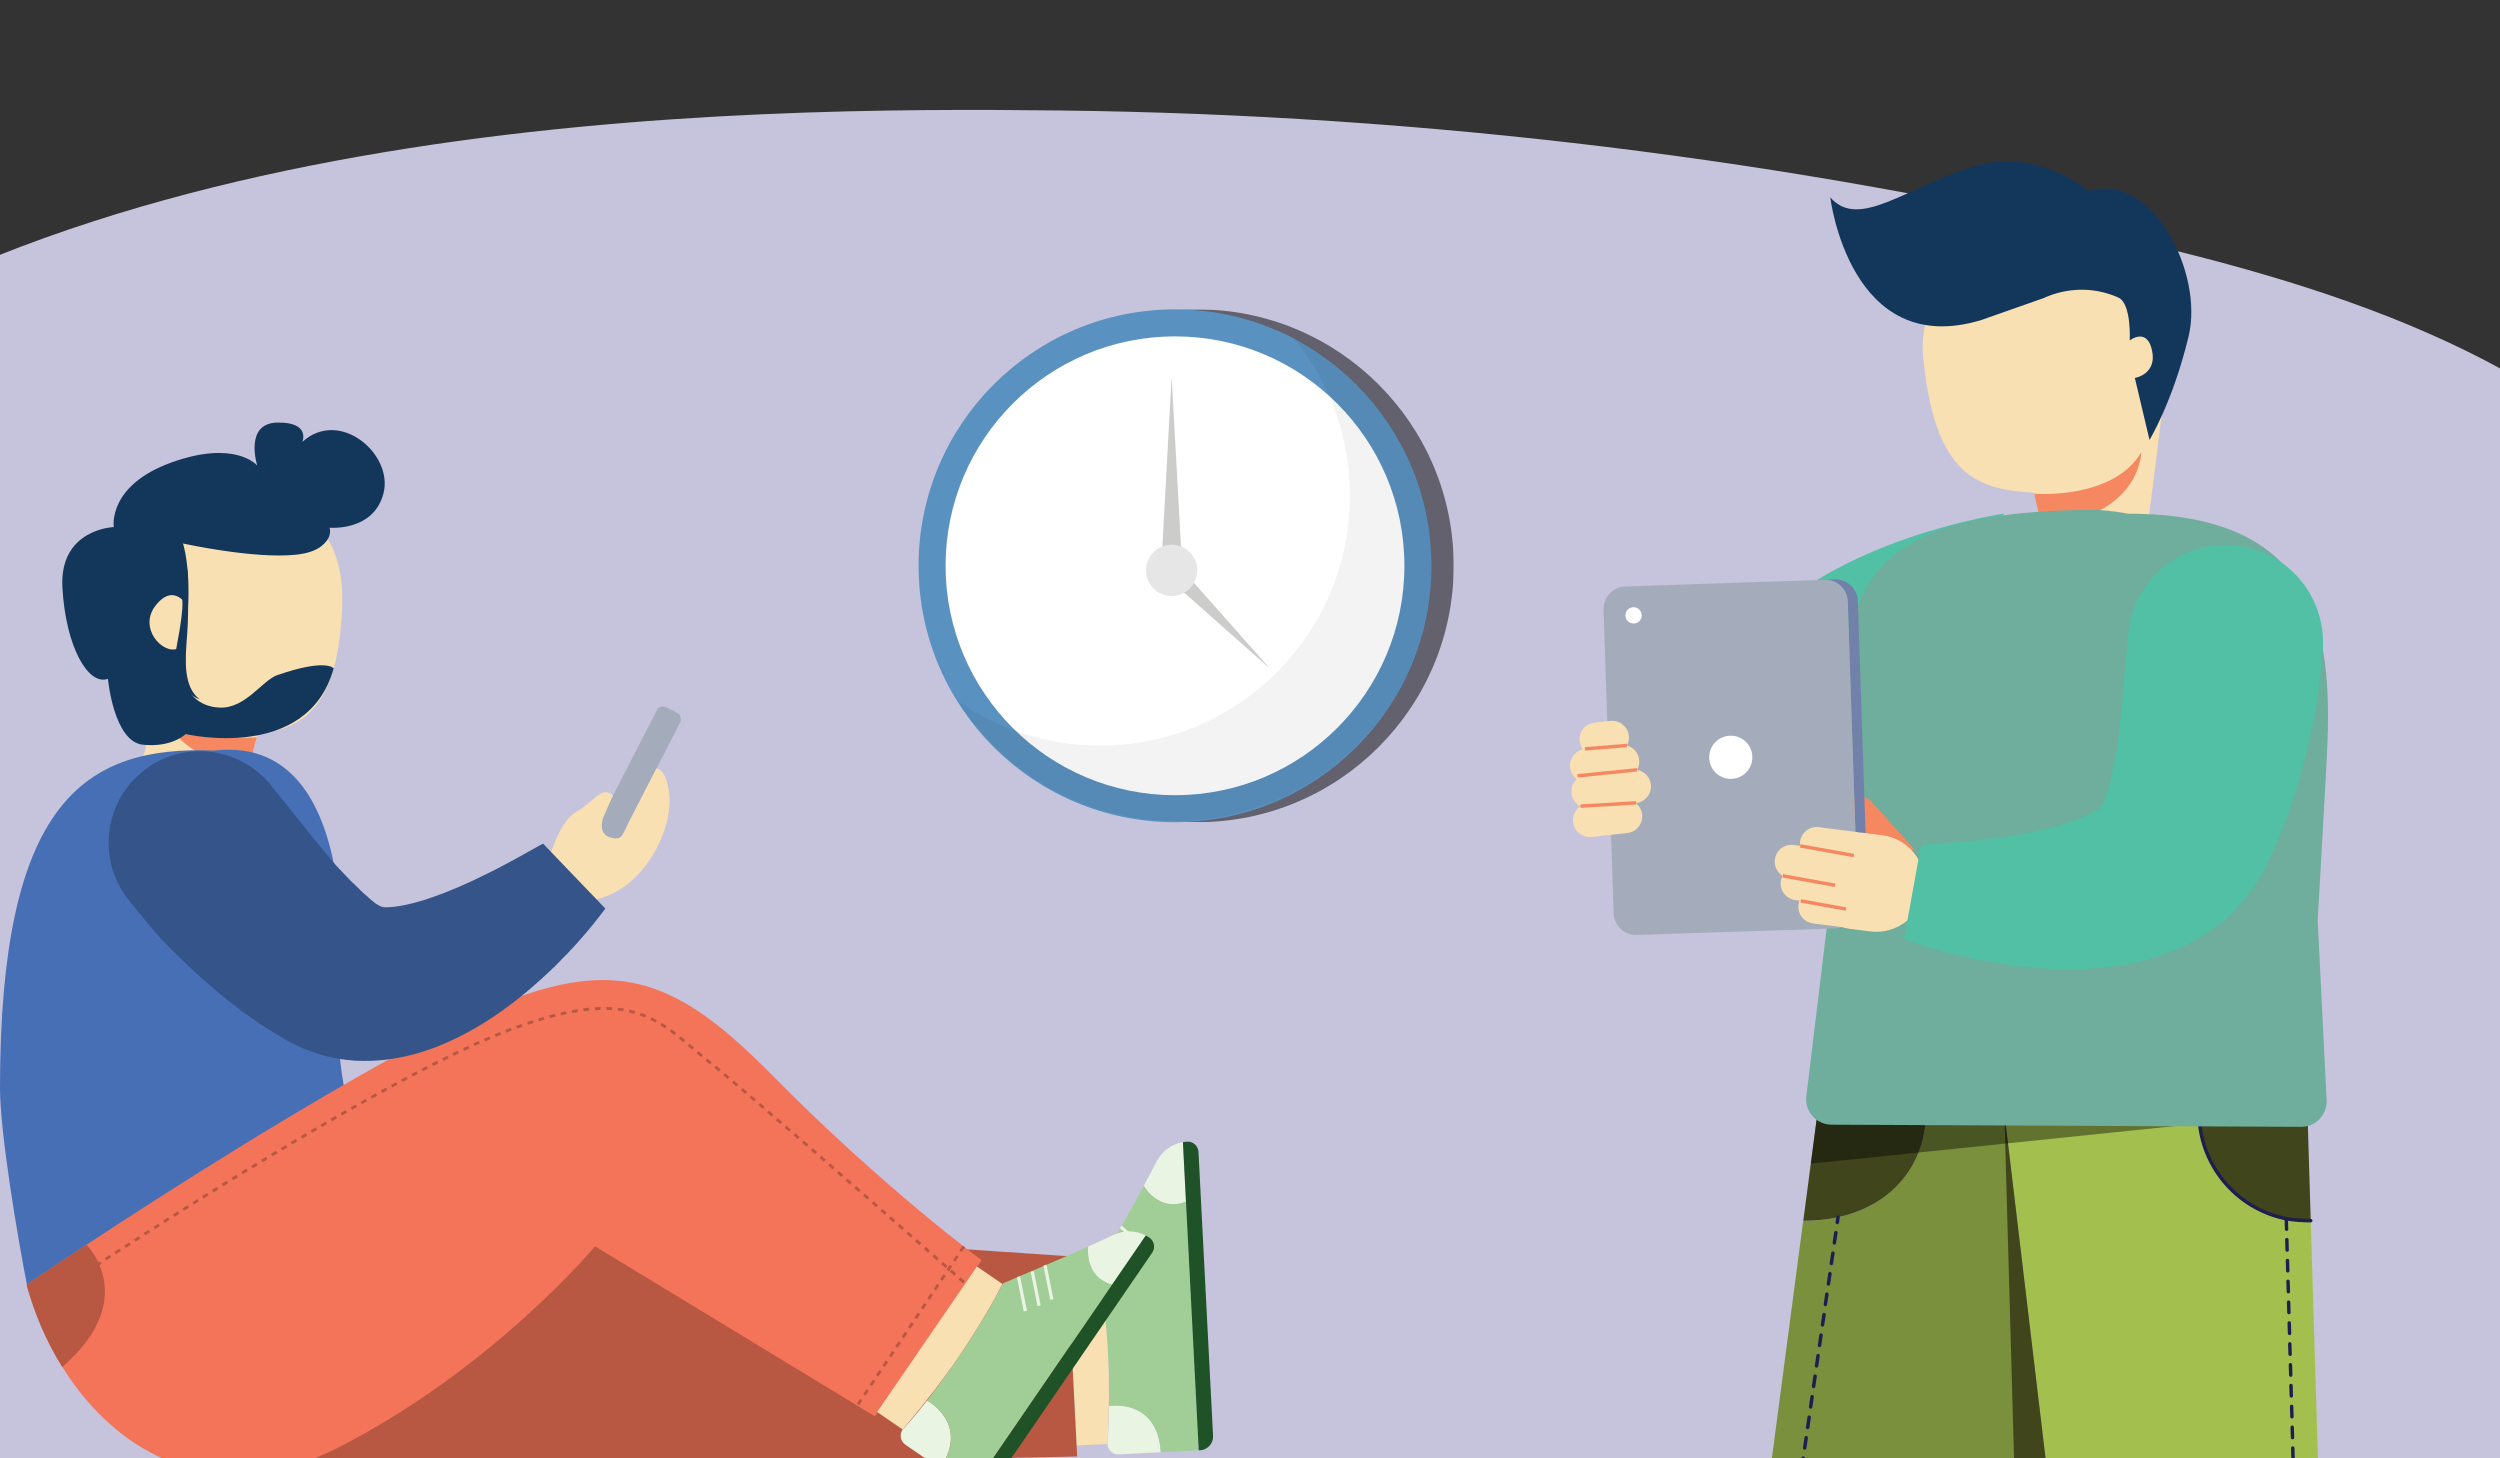
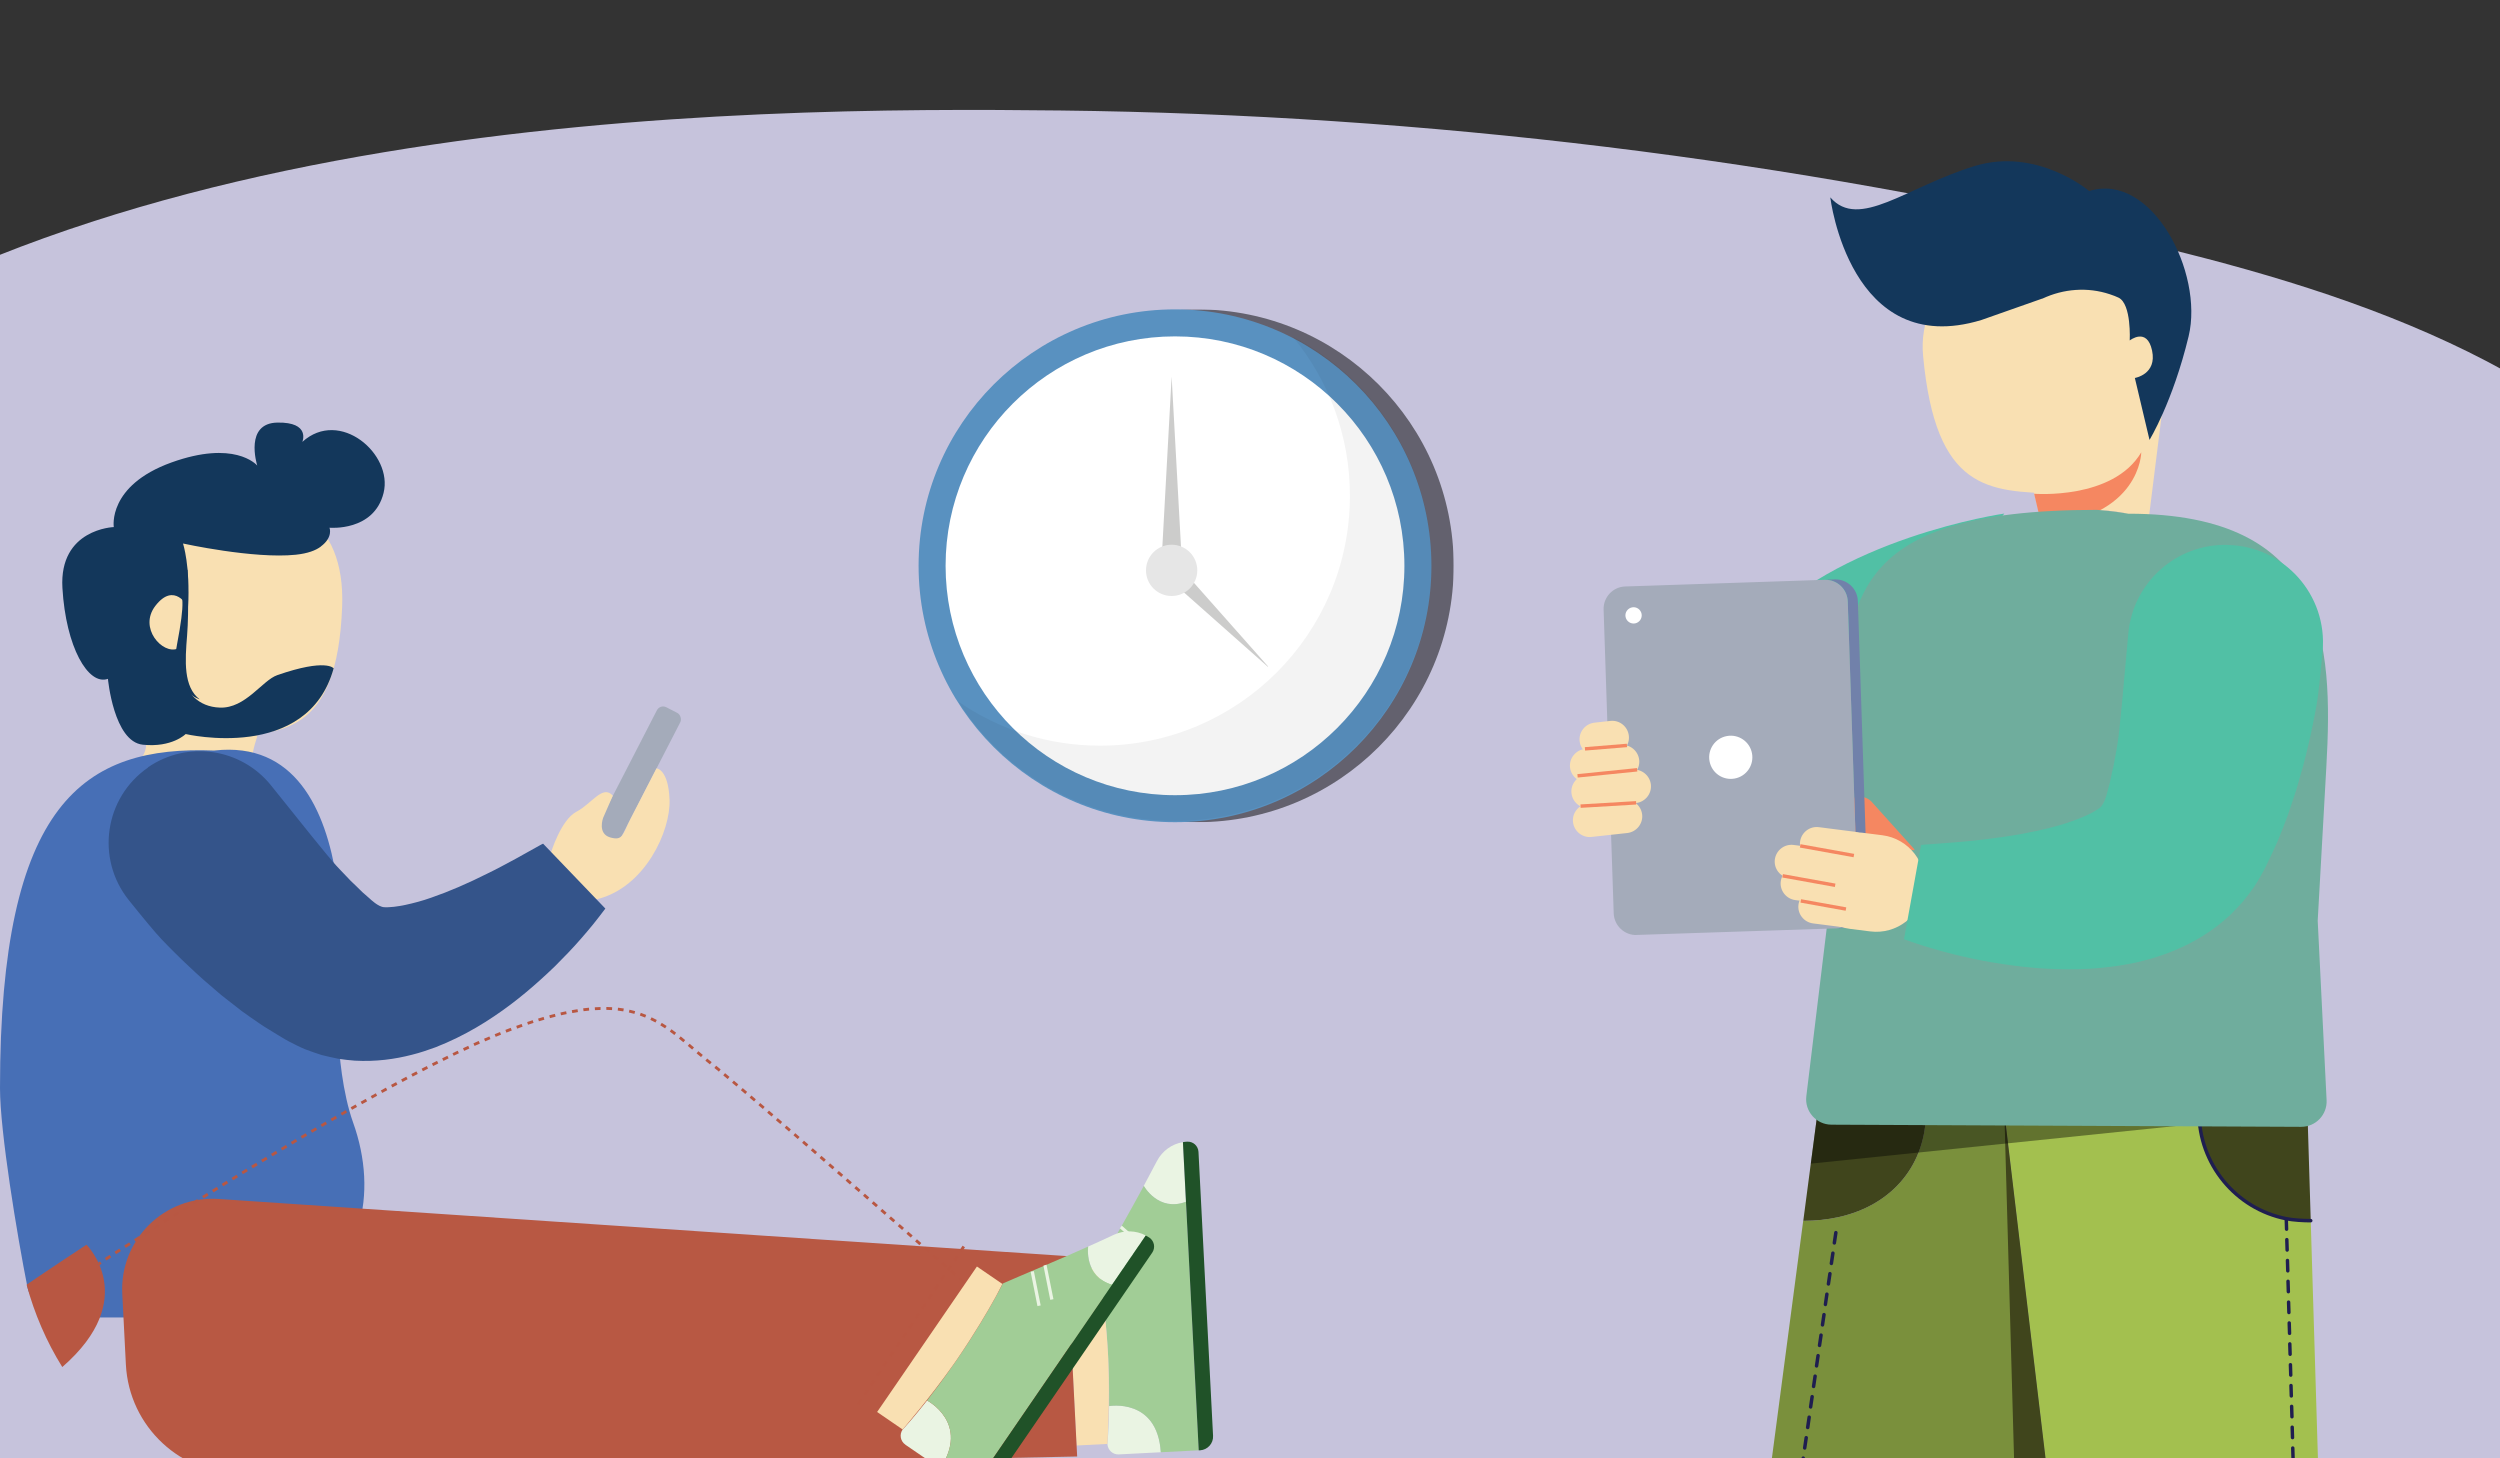
<svg xmlns="http://www.w3.org/2000/svg" viewBox="0 0 312 182">
  <rect x="0" y="0" width="312" height="182" fill="#333333" stroke="none" />
  <defs>
    <style>
      .cls-1 {
        fill: #a1cd96;
      }

      .cls-1, .cls-2, .cls-3, .cls-4, .cls-5, .cls-6, .cls-7, .cls-8, .cls-9, .cls-10, .cls-11, .cls-12, .cls-13, .cls-14, .cls-15, .cls-16, .cls-17, .cls-18, .cls-19, .cls-20, .cls-21, .cls-22, .cls-23, .cls-24, .cls-25, .cls-26, .cls-27, .cls-28, .cls-29, .cls-30, .cls-31, .cls-32, .cls-33, .cls-34 {
        stroke-width: 0px;
      }

      .cls-2, .cls-13 {
        fill: #e2a025;
      }

      .cls-3 {
        fill: #1f1e50;
      }

      .cls-4 {
        fill: #eaf4e3;
      }

      .cls-5 {
        fill: #51c0a5;
      }

      .cls-6 {
        fill: #c6c3dc;
      }

      .cls-35 {
        clip-path: url(#clippath);
      }

      .cls-7 {
        fill: none;
      }

      .cls-8 {
        fill: #2d3350;
      }

      .cls-8, .cls-19 {
        fill-rule: evenodd;
      }

      .cls-36 {
        opacity: .05;
      }

      .cls-9 {
        fill: #5991c0;
      }

      .cls-10 {
        fill: #cccccb;
      }

      .cls-11 {
        fill: #7181aa;
      }

      .cls-12 {
        fill: #a3c04f;
      }

      .cls-13, .cls-21 {
        mix-blend-mode: multiply;
      }

      .cls-14 {
        fill: #6fad9d;
      }

      .cls-37 {
        clip-path: url(#clippath-1);
      }

      .cls-38 {
        clip-path: url(#clippath-4);
      }

      .cls-39 {
        clip-path: url(#clippath-3);
      }

      .cls-40 {
        clip-path: url(#clippath-2);
      }

      .cls-41 {
        clip-path: url(#clippath-7);
      }

      .cls-42 {
        clip-path: url(#clippath-6);
      }

      .cls-43 {
        clip-path: url(#clippath-5);
      }

      .cls-15 {
        fill: #13375b;
      }

      .cls-16 {
        fill: #000;
      }

      .cls-17 {
        fill: #d08d2a;
      }

      .cls-18 {
        fill: #b85843;
      }

      .cls-19 {
        fill: #132d51;
      }

      .cls-20 {
        fill: #5f76b9;
      }

      .cls-21 {
        fill: #010101;
        opacity: .4;
      }

      .cls-22 {
        fill: #f58761;
      }

      .cls-23 {
        fill: #f9e0b2;
      }

      .cls-24 {
        fill: #e6e6e6;
      }

      .cls-25 {
        fill: #34548a;
      }

      .cls-26 {
        fill: #ffe1a4;
      }

      .cls-27 {
        fill: #476fb6;
      }

      .cls-28 {
        fill: #a4abba;
      }

      .cls-29 {
        fill: #40451c;
      }

      .cls-44 {
        isolation: isolate;
      }

      .cls-30 {
        fill: #b85742;
      }

      .cls-31 {
        fill: #205228;
      }

      .cls-32 {
        fill: #f37458;
      }

      .cls-33 {
        fill: #fff;
      }

      .cls-45 {
        mix-blend-mode: soft-light;
        opacity: .5;
      }

      .cls-34 {
        fill: #7a903c;
      }
    </style>
    <clipPath id="clippath">
      <rect class="cls-7" x="0" y="-237.72" width="312" height="182" />
    </clipPath>
    <clipPath id="clippath-1">
      <rect class="cls-7" width="312" height="182" />
    </clipPath>
    <clipPath id="clippath-2">
      <rect class="cls-7" x="114.64" y="38.61" width="66.79" height="64" />
    </clipPath>
    <clipPath id="clippath-3">
      <rect class="cls-7" x="114.64" y="38.61" width="66.79" height="64" />
    </clipPath>
    <clipPath id="clippath-4">
      <rect class="cls-7" x="114.64" y="38.61" width="66.79" height="64" />
    </clipPath>
    <clipPath id="clippath-5">
      <rect class="cls-7" x="117.42" y="38.61" width="64" height="64" />
    </clipPath>
    <clipPath id="clippath-6">
      <rect class="cls-7" x="119.61" y="42.05" width="59.03" height="60.41" />
    </clipPath>
    <clipPath id="clippath-7">
      <rect class="cls-7" x="-362.39" width="312" height="182" />
    </clipPath>
  </defs>
  <g class="cls-44">
    <g id="Layer_1" data-name="Layer 1">
      <g class="cls-35">
        <g>
          <polygon class="cls-19" points="285.68 -70.12 291.23 47.55 275.68 47.55 263.62 -47.76 257.42 47.55 242.74 47.55 240.5 -71.11 285.68 -70.12 285.68 -70.12" />
          <path class="cls-8" d="M257.42,47.55h-14.68s-11.57,1.2-11.44,8.3l27.8.31-1.68-8.61h0Z" />
          <path class="cls-8" d="M291.23,47.55h-15.55s-7.57,1.2-7.44,8.3l24.68.31-1.68-8.61h0Z" />
        </g>
      </g>
      <g class="cls-37">
        <path class="cls-6" d="M356.05,140.35c-.4,3.75-.98,7.49-1.66,11.2-1.47,8.09-3.38,16.08-4.78,24.03-.29,1.7-.57,3.4-.81,5.09h0c-.06.45-.12.9-.18,1.35-.15,1.16-.28,2.32-.4,3.47,0,.02,0,.04,0,.06-.05.44-.09.89-.12,1.33H-60.84c-.06-.46-.13-.93-.19-1.39-.55-3.77-1.28-7.53-2.08-11.29-1.6-7.54-3.48-15.07-4.82-22.66-.38-2.13-.71-4.26-.98-6.4-4-31.7,6.5-65.04,27.8-88.23C4.63,13.78,92.64,13.33,132.38,13.79c45.48.53,90.91,6.06,135.25,16.56,27.28,6.46,56.29,16.3,72.24,40.08,8.13,12.12,12.96,25.04,15.21,39.96.88,5.81,1.37,11.91,1.5,18.39.08,3.88-.13,7.73-.53,11.56Z" />
        <g>
          <g>
            <path class="cls-23" d="M15.74,100.73c2.12,1.02,5.2,1.67,8.64,1.67s6.79-.7,8.91-1.8l-.29-4.29-.02-.36s-.01,0-.02,0h.02s-.21-.08-.47-.25c-.43-.29-.98-.86-.93-1.8.02-.45.45-1.76.45-1.76l.48-1.82v-.02s1.73-6.63,1.73-6.63l-17.24-1.51s1.47,7.93,1.24,10.86c-.15,1.95-2.09,2.89-2.14,2.91h0l-.34,4.81Z" />
-             <path class="cls-22" d="M19.46,87.28s1.3,6.96,10.95,8.66c.61.11,1.8.28,2.59.37l-.02-.36s-.01,0-.02,0h.02s-.21-.08-.47-.25c-.43-.29-.98-.86-.93-1.8.02-.45.48-1.89.48-1.89,0,0-9.28.89-12.59-4.72Z" />
            <path class="cls-23" d="M13.67,76.76c.29,8.01,5.32,15.42,13.34,15.14,8.01-.29,15.07,0,15.69-16.18.43-11.23-7.02-14.28-15.03-13.99-8.01.29-14.28,7.02-13.99,15.03Z" />
            <path class="cls-15" d="M40.03,68.22c-.63.47-1.61.85-3.11,1.01-5.22.55-14.08-1.4-14.08-1.4,0,0,.93,2.82.62,7.92,0,0-1.68-3.23-4.07-.14-2.14,2.78.91,6.07,2.74,5.35,0,0-.23,7.15,5.31,7.35,3.2.12,5.29-3.4,7.16-4.05,6.12-2.13,7.04-.85,7.04-.85-3.26,11.78-18.47,8.2-18.47,8.2,0,0-1.7,1.71-5.34,1.33-3.64-.37-4.36-8.22-4.36-8.22-2.46.88-5.25-3.96-5.68-11.34-.43-7.38,6.41-7.6,6.41-7.6,0,0-.82-5.17,7.19-8.06,7.8-2.81,10.57.22,10.71.38-.07-.24-1.58-5.28,2.51-5.36,4.19-.08,3.12,2.41,3.12,2.41,4.67-4.23,11.35,1.53,10.14,6.37-1.2,4.85-6.75,4.34-6.75,4.34,0,0,.49,1.18-1.08,2.34h0Z" />
            <path class="cls-15" d="M23.4,71.11s.21,5.03-.05,8.2c-.26,3.17-.47,6.41,1.57,7.97,0,0-3.91-1.15-2.84-6.78,1.06-5.63.75-6.02.08-7.83-.67-1.81,1.24-1.56,1.24-1.56Z" />
          </g>
          <path class="cls-27" d="M26.78,93.67h0C10.51,93.01,0,100.08,0,135.8,0,141.24,2.13,154.12,3.44,160.72c.45,2.25,3.95,3.7,6.24,3.7h18.4c3,0,5.85-.67,8.4-1.87,8.62-4.06,10.8-13.51,7.58-22.48-1.29-3.6-1.82-8.78-1.79-11.03.03-2.05,4.46-37.57-15.48-35.38Z" />
          <g>
            <path class="cls-4" d="M142.74,148s1.82,3.29,5.26,1.98l-.38-7.44c-1.37.23-2.57,1.09-3.23,2.35-.64,1.22-1.17,2.23-1.65,3.11Z" />
            <path class="cls-4" d="M139.62,181.51l5.25-.27c-.44-6.82-6.45-5.76-6.45-5.76-.03,2.74-.18,4.38-.21,4.67,0,.03,0,.05,0,.05v.03c.04.74.67,1.32,1.42,1.28Z" />
            <path class="cls-1" d="M138.12,156.27c-.32.57-.67,1.19-1.05,1.86,0,0,.12.65.3,1.8.29,1.91.71,5.22.92,9.24.02.34.03.67.04.99.09,2.06.11,3.85.09,5.32,0,0,6.01-1.06,6.45,5.76l4.73-.24-1.59-31.02c-3.45,1.31-5.26-1.98-5.26-1.98-1.01,1.87-1.79,3.25-2.85,5.14-.51.89-1.08,1.9-1.77,3.13Z" />
            <path class="cls-31" d="M149.6,181h.17c.94-.06,1.67-.86,1.62-1.8l-1.82-35.45c-.02-.37-.19-.7-.44-.93-.26-.23-.6-.36-.97-.34-.18,0-.36.03-.53.06l.38,7.44,1.59,31.02Z" />
            <path class="cls-23" d="M134.36,180.4l3.85-.2s0-.02,0-.05c.03-.53.3-5.3.12-9.99,0-.32-.03-.66-.04-.99-.21-4.01-.63-7.32-.92-9.24-.18-1.11-.3-1.73-.3-1.73l-3.85.2,1.04,20.32.09,1.67Z" />
            <g>
              <rect class="cls-4" x="139.56" y="155.53" width=".41" height="4.37" transform="translate(-70.97 158.46) rotate(-48.66)" />
              <rect class="cls-4" x="140.52" y="153.95" width=".41" height="4.37" transform="translate(-69.46 158.52) rotate(-48.62)" />
              <polygon class="cls-4" points="143.02 156.17 139.76 153.29 139.99 152.96 140.01 152.97 143.29 155.86 143.02 156.17" />
            </g>
            <path class="cls-18" d="M134.43,181.78l-1.28-25.02-77.71-5.23-28.16-1.9c-6.74-.45-12.36,5.08-12.02,11.83l.45,8.84c.4,7.77,6.9,13.82,14.68,13.65l104.04-2.18Z" />
          </g>
-           <path class="cls-32" d="M122.5,157.25l-13.31,19.51-34.93-21.22s-12.68,15.25-32.14,25.16c-15.11,7.69-27.51.87-34.34-10.1-1.97-3.16-3.48-6.67-4.45-10.27,0,0,2.85-1.95,7.47-4.99,9.5-6.26,26.5-17.15,41.58-25.23,22.41-11.99,30.28-9.82,44.12,4.21,13.84,14.02,26,22.94,26,22.94Z" />
          <path class="cls-30" d="M7.77,170.6c-1.97-3.16-3.48-6.67-4.45-10.27,0,0,2.85-1.95,7.47-4.99,0,0,6.82,6.71-3.02,15.27Z" />
          <path class="cls-30" d="M107.23,175.37l-.3-.2.4-.6.3.2-.4.6ZM108.03,174.18l-.3-.2.4-.6.3.2-.4.6ZM108.83,172.98l-.3-.2.4-.6.3.2-.4.6ZM109.63,171.79l-.3-.2.4-.6.3.2-.4.6ZM110.43,170.59l-.3-.2.4-.6.3.2-.4.6ZM111.23,169.4l-.3-.2.4-.6.3.2-.4.6ZM112.03,168.21l-.3-.2.4-.6.3.2-.4.6ZM112.83,167.01l-.3-.2.4-.6.3.2-.4.6ZM113.63,165.82l-.3-.2.4-.6.3.2-.4.6ZM114.43,164.62l-.3-.2.4-.6.3.2-.4.6ZM115.23,163.43l-.3-.2.4-.6.3.2-.4.6ZM116.03,162.23l-.3-.2.4-.6.3.2-.4.6ZM116.83,161.04l-.3-.2.4-.6.3.2-.4.6ZM117.63,159.85l-.3-.2.4-.6.3.2-.4.6ZM118.43,158.65l-.3-.2.4-.6.3.2-.4.6ZM119.23,157.46l-.3-.2.4-.6.3.2-.4.6ZM120.03,156.26l-.3-.2.4-.6.3.2-.4.6Z" />
          <path class="cls-30" d="M120.17,160.16l-.55-.48.24-.27.55.48-.24.27ZM119.08,159.2l-.54-.48.24-.27.54.48-.24.27ZM117.99,158.25l-.54-.48.24-.27.54.48-.24.27ZM12.34,157.9s-.07-.01-.11-.05l.12-.13-.1-.15.23-.15.2.3-.15.1c-.07.05-.13.09-.19.09ZM13.28,157.31l-.2-.3.6-.4.2.3-.6.4ZM116.91,157.3l-.54-.48.24-.27.54.48-.24.27ZM14.49,156.52l-.2-.3.6-.39.2.3-.6.39ZM115.83,156.35l-.54-.48.24-.27.54.47-.24.27ZM15.7,155.74l-.19-.3.61-.39.19.3-.61.39ZM114.74,155.4l-.54-.47.24-.27.54.47-.24.27ZM16.91,154.96l-.19-.3.61-.39.19.3-.61.39ZM113.66,154.45l-.54-.47.24-.27.54.47-.24.27ZM18.12,154.18l-.19-.3.61-.39.19.3-.61.39ZM112.58,153.5l-.54-.47.24-.27.54.47-.24.27ZM19.34,153.41l-.19-.3.61-.39.19.3-.61.39ZM20.55,152.63l-.19-.3.61-.39.19.3-.61.39ZM111.49,152.55l-.54-.47.24-.27.54.47-.24.27ZM21.77,151.86l-.19-.3.61-.38.19.3h0s-.61.38-.61.38ZM110.41,151.61l-.54-.47.24-.27.54.47-.24.27ZM22.98,151.1l-.19-.3.61-.38.19.3-.61.38ZM109.33,150.66l-.54-.47.24-.27.54.47-.24.27ZM24.2,150.33l-.19-.3.61-.38.19.3-.61.38ZM108.24,149.71l-.54-.47.24-.27.54.47-.24.27ZM25.42,149.57l-.19-.31.61-.38.19.31-.61.38ZM26.64,148.81l-.19-.31.61-.38.19.31-.61.38ZM107.16,148.77l-.54-.47.24-.27.54.47-.24.27ZM27.86,148.05l-.19-.31.61-.38.19.31-.61.38ZM106.07,147.82l-.54-.47.24-.27.54.47-.24.27ZM29.09,147.3l-.19-.31.61-.38.19.31-.61.38ZM104.99,146.88l-.54-.47.24-.27.54.47-.24.27ZM30.32,146.54l-.19-.31.61-.38.19.31-.61.37ZM103.9,145.93l-.54-.47.24-.27.54.47-.24.27ZM31.54,145.8l-.19-.31.62-.37.19.31-.61.37ZM32.77,145.05l-.19-.31.62-.37.19.31-.62.37ZM102.82,144.99l-.54-.47.24-.27.54.47-.24.27ZM34.01,144.31l-.19-.31.62-.37.18.31-.62.37ZM101.73,144.04l-.54-.47.24-.27.54.47-.24.27ZM35.24,143.57l-.18-.31.62-.37.18.31-.62.37ZM100.64,143.1l-.54-.47.24-.27.54.47-.24.27ZM36.47,142.83l-.18-.31.62-.37.18.31-.62.37ZM99.56,142.16l-.54-.47.23-.27.54.47-.24.27ZM37.71,142.1l-.18-.31.62-.36.18.31-.62.36ZM38.95,141.37l-.18-.31.62-.36.18.31-.62.36ZM98.47,141.22l-.54-.47.23-.27.54.47-.23.27ZM40.19,140.65l-.18-.31.62-.36.18.31-.62.36ZM97.38,140.28l-.55-.47.23-.27.55.47-.23.27ZM41.44,139.93l-.18-.31.62-.36.18.31-.62.36ZM96.29,139.34l-.55-.47.23-.27.55.47-.23.27ZM42.69,139.21l-.18-.31.62-.36.18.31-.62.36ZM43.94,138.5l-.18-.31.62-.35.18.31-.62.35ZM95.2,138.4l-.55-.47.23-.27.55.47-.23.27ZM45.19,137.8l-.18-.31c.21-.12.42-.23.63-.35l.18.31c-.21.12-.42.23-.63.35ZM94.1,137.46l-.55-.47.23-.27.55.47-.23.27ZM46.44,137.1l-.17-.31.63-.35.17.31-.63.35ZM93.01,136.53l-.55-.47.23-.27.55.47-.23.27ZM47.7,136.4l-.17-.31c.21-.12.42-.23.63-.35l.17.32c-.21.11-.42.23-.63.34ZM48.97,135.71l-.17-.32.63-.34.17.32-.63.34ZM91.91,135.59l-.55-.46.23-.27.55.47-.23.27ZM50.23,135.03l-.17-.32c.21-.11.42-.23.64-.34l.17.32c-.21.11-.42.22-.63.34ZM90.81,134.67l-.55-.46.23-.28.55.46-.23.28ZM51.5,134.36l-.17-.32.64-.33.17.32-.64.33ZM89.71,133.74c-.19-.16-.38-.31-.56-.46l.23-.28c.18.15.36.3.56.46l-.23.28ZM52.78,133.69l-.16-.32c.21-.11.43-.22.64-.33l.16.32c-.21.11-.43.22-.64.33ZM54.06,133.04l-.16-.32c.22-.11.43-.22.64-.32l.16.32c-.21.11-.43.21-.64.32ZM88.59,132.83c-.13-.11-.26-.21-.37-.3-.06-.05-.12-.1-.19-.15l.23-.28.18.15c.12.09.24.2.38.3l-.23.28ZM55.34,132.4l-.16-.32c.22-.11.43-.21.65-.32l.16.32c-.21.1-.43.21-.64.32ZM87.48,131.92c-.19-.15-.37-.31-.55-.46l.23-.27c.18.15.36.31.55.46l-.23.28ZM56.63,131.76l-.16-.32c.22-.11.43-.21.65-.31l.15.32c-.21.1-.43.21-.65.31ZM57.93,131.15l-.15-.33c.22-.1.44-.2.65-.3l.15.33c-.22.1-.43.2-.65.3ZM86.38,130.99l-.55-.46.23-.27.55.46-.23.27ZM59.23,130.54l-.15-.33c.22-.1.44-.2.66-.3l.15.33c-.22.1-.43.19-.66.29ZM85.28,130.07c-.18-.15-.37-.3-.55-.45l.22-.28c.19.15.37.3.56.46l-.23.28ZM60.55,129.96l-.14-.33c.22-.1.44-.19.66-.28l.14.33c-.22.09-.44.19-.66.28ZM61.87,129.4l-.14-.33c.16-.07.31-.13.47-.19l.2-.08.13.33-.2.08c-.15.06-.31.12-.47.19ZM84.16,129.17c-.19-.15-.38-.29-.57-.43l.21-.29c.2.14.39.29.58.43l-.22.29ZM63.2,128.87l-.13-.34c.23-.09.45-.17.67-.26l.13.34c-.22.08-.44.17-.67.26ZM64.54,128.37l-.12-.34c.23-.08.46-.16.68-.24l.12.34c-.22.08-.45.16-.67.24ZM83,128.34c-.2-.13-.4-.26-.6-.38l.19-.31c.21.13.41.26.61.39l-.2.3ZM65.9,127.89l-.11-.34c.23-.08.46-.15.69-.23l.11.34c-.22.07-.45.15-.68.22ZM81.79,127.6c-.21-.11-.42-.22-.63-.32l.16-.32c.22.1.43.21.65.33l-.17.32ZM67.26,127.46l-.11-.34c.23-.07.46-.14.69-.21l.1.35c-.23.07-.45.13-.69.2ZM68.64,127.06l-.09-.35c.24-.06.47-.12.7-.18l.09.35c-.23.06-.46.12-.69.18ZM80.51,126.99c-.22-.09-.44-.17-.66-.25l.12-.34c.23.08.46.17.68.26l-.14.33ZM70.02,126.71l-.08-.35c.24-.06.47-.11.71-.15l.07.35c-.23.05-.46.1-.7.15ZM79.17,126.53c-.23-.06-.46-.12-.69-.17l.08-.35c.24.05.47.11.71.18l-.1.35ZM71.42,126.42l-.06-.35c.24-.04.48-.08.71-.12l.06.36c-.23.04-.47.08-.7.12ZM77.79,126.22c-.23-.04-.47-.07-.7-.1l.04-.36c.24.03.49.06.72.1l-.06.35ZM72.83,126.2l-.05-.36c.24-.03.48-.06.72-.08l.03.36c-.23.02-.47.05-.71.08ZM74.25,126.07l-.02-.36c.25-.01.49-.03.72-.03v.36c-.22,0-.46.02-.7.03ZM76.38,126.06c-.23-.01-.47-.02-.71-.03v-.36c.25,0,.5.01.73.03l-.02.36Z" />
          <g>
            <path class="cls-4" d="M135.81,155.57s-.55,3.72,2.98,4.77l4.21-6.15c-1.23-.65-2.71-.69-3.99-.09-1.25.58-2.28,1.06-3.21,1.47Z" />
            <path class="cls-4" d="M112.99,180.3l4.34,2.97c3.79-5.68-1.63-8.49-1.63-8.49-1.69,2.15-2.8,3.37-3.01,3.58-.02.02-.03.04-.03.04l-.02.02c-.42.61-.27,1.45.35,1.87Z" />
            <path class="cls-1" d="M127.11,159.33c-.6.26-1.25.54-1.96.85,0,0-.29.59-.85,1.61-.93,1.7-2.6,4.58-4.88,7.9-.19.28-.38.55-.57.81-1.18,1.69-2.25,3.12-3.16,4.28,0,0,5.42,2.81,1.63,8.49l3.9,2.68,17.56-25.61c-3.54-1.05-2.98-4.77-2.98-4.77-1.93.87-3.39,1.5-5.38,2.35-.95.4-2.01.86-3.31,1.41Z" />
            <path class="cls-31" d="M121.22,185.95l.14.1c.78.53,1.84.34,2.37-.44l20.07-29.28c.21-.31.27-.67.21-1.01-.07-.34-.26-.65-.56-.86-.15-.1-.3-.19-.46-.27l-4.21,6.15-17.56,25.61Z" />
            <path class="cls-23" d="M109.47,176.22l3.18,2.18s0-.01.03-.04c.34-.4,3.45-4.03,6.16-7.86.19-.26.38-.54.57-.81,2.27-3.32,3.95-6.2,4.88-7.9.53-.99.81-1.55.81-1.55l-3.18-2.18-11.51,16.78-.95,1.38Z" />
            <g>
-               <rect class="cls-4" x="127.33" y="159.29" width=".41" height="4.37" transform="translate(-29.12 28.07) rotate(-11.28)" />
              <rect class="cls-4" x="129.05" y="158.62" width=".41" height="4.37" transform="translate(-28.87 28.29) rotate(-11.24)" />
              <polygon class="cls-4" points="131.07 162.22 130.22 157.96 130.61 157.83 130.61 157.85 131.47 162.14 131.07 162.22" />
            </g>
          </g>
          <rect class="cls-28" x="77.88" y="87.57" width="3.28" height="18.84" rx=".87" ry=".87" transform="translate(53.22 -25.64) rotate(27.24)" />
          <path class="cls-23" d="M74.53,112.22c6.01-1.5,9.17-8.55,9.03-12.4-.14-3.85-1.63-3.93-1.63-3.93,0,0-2.24,4.35-3.24,6.3-1,1.94-.92,2.78-2.54,2.32-1.62-.47-.88-2.44-.88-2.44l1.21-2.77c-1.27-1.42-2.59.98-4.55,2.01-1.96,1.03-3.2,5.2-3.2,5.2,0,0,1.11,4.74,5.81,5.72Z" />
          <path class="cls-25" d="M18.5,95.77c-5.47,3.76-6.58,11.38-2.43,16.56,1.77,2.21,3.36,4.13,4.1,4.9.53.57,1.11,1.13,1.66,1.69.56.56,1.13,1.11,1.72,1.66.59.55,1.17,1.1,1.78,1.64l1.87,1.61c.3.27.63.53.97.79l1,.78,1,.78,1.08.77,1.09.75c.18.12.36.25.55.37l.6.37,1.19.73.6.36.3.18.47.26c.66.34,1.33.69,2.01.97.69.26,1.39.51,2.09.73.69.17,1.39.33,2.09.47.68.11,1.35.17,2.03.23,2.66.15,5.03-.19,7.12-.73.51-.14,1.05-.27,1.53-.44l1.44-.5c.91-.36,1.81-.75,2.64-1.16,1.68-.82,3.22-1.73,4.64-2.69,2.86-1.91,5.32-4.05,7.61-6.25,1.13-1.13,2.23-2.26,3.26-3.45.52-.6,1.03-1.19,1.53-1.81l.74-.94.77-1.01-7.77-8.1c-.09.03-.25.13-.39.2l-.43.24-.88.49c-.58.33-1.17.66-1.76.98-1.19.64-2.36,1.28-3.55,1.85-2.35,1.18-4.71,2.21-6.95,2.98-1.12.4-2.2.68-3.21.9-.25.04-.51.12-.74.14-.24.03-.47.06-.7.1l-.64.05c-.22.03-.39,0-.58,0-.73-.02-1.78-1.05-1.78-1.05l-.58-.51-.29-.25c-.1-.09-.2-.2-.3-.29l-.6-.59-.61-.58-.62-.65c-.41-.44-.82-.84-1.24-1.31-.84-.9-4.58-5.55-8.07-9.93-3.74-4.69-10.46-5.69-15.4-2.29h0Z" />
        </g>
        <g id="Artwork_89" data-name="Artwork 89">
          <g class="cls-40">
            <g class="cls-39">
              <g class="cls-38">
                <g class="cls-45">
                  <g class="cls-43">
                    <path class="cls-16" d="M181.42,70.61c0,17.67-14.33,32-32,32s-32-14.33-32-32,14.33-32,32-32,32,14.33,32,32" />
                  </g>
                </g>
                <path class="cls-9" d="M178.64,70.61c0,17.67-14.33,32-32,32s-32-14.33-32-32,14.33-32,32-32,32,14.33,32,32" />
                <path class="cls-33" d="M175.27,70.61c0,15.81-12.82,28.63-28.63,28.63s-28.63-12.82-28.63-28.63,12.82-28.63,28.63-28.63,28.63,12.82,28.63,28.63" />
                <polygon class="cls-10" points="144.9 71.18 146.22 47 147.55 71.18 144.9 71.18" />
                <polygon class="cls-10" points="146.96 70.43 158.26 83.18 158.22 83.21 145.48 71.92 146.96 70.43" />
                <path class="cls-24" d="M149.42,71.18c0,1.77-1.43,3.2-3.2,3.2s-3.2-1.43-3.2-3.2,1.43-3.2,3.2-3.2,3.2,1.43,3.2,3.2" />
                <g class="cls-36">
                  <g class="cls-42">
                    <path class="cls-16" d="M161.36,42.05c4.44,5.39,7.11,12.3,7.11,19.82,0,17.23-13.97,31.19-31.19,31.19-6.56,0-12.64-2.03-17.67-5.49,5.67,8.94,15.66,14.88,27.03,14.88,17.67,0,32-14.33,32-32,0-12.36-7.02-23.08-17.28-28.41" />
                  </g>
                </g>
              </g>
            </g>
          </g>
        </g>
        <g>
          <g>
            <path class="cls-12" d="M264.66,138.83h9.79c0,6.56,4.68,12.04,10.88,13.27.85.17,1.74.26,2.64.26h.41s3.33,109.88,3.33,109.88l.07,2.26h-1.47s-1.78,0-1.78,0h-21.68s-1.76,0-1.76,0l-.27-2.26-9.53-80.12-5.15-43.28h14.52Z" />
            <path class="cls-34" d="M250.14,138.83h-9.79c0,6.27-3.96,11.55-10.97,13.08-1.34.29-2.78.45-4.34.45l-14.49,109.88-.3,2.26h1.76s1.08,0,1.08,0h22.38s1.98,0,1.98,0l.49-2.26,17.35-80.12-5.15-43.28Z" />
            <g>
              <polygon class="cls-29" points="250.14 138.83 251.81 198.23 255.3 182.12 250.14 138.83" />
              <path class="cls-29" d="M287.97,138.83l.41,13.51h-.41c-.91.01-1.79-.07-2.64-.25-6.21-1.23-10.88-6.7-10.88-13.27h13.53Z" />
              <path class="cls-29" d="M226.83,138.83h13.53c0,6.27-3.96,11.55-10.97,13.08-1.34.29-2.78.45-4.34.45l1.78-13.53Z" />
              <g>
                <path class="cls-3" d="M288.38,152.56c-.86,0-2.18-.07-3.1-.25-6.41-1.27-11.06-6.94-11.06-13.48,0-.12.1-.22.22-.22s.22.1.22.22c0,6.34,4.5,11.83,10.71,13.05.83.17,2.11.24,3.01.24.12,0,.22.1.22.22,0,.12-.1.22-.22.22Z" />
                <g>
-                   <path class="cls-3" d="M229.29,152.77s-.02,0-.03,0c-.12-.02-.2-.13-.18-.25l.09-.64c.02-.12.13-.2.25-.18.12.02.2.13.18.25l-.09.64c-.02.11-.11.19-.21.19Z" />
                  <path class="cls-3" d="M213.37,262.79s-.02,0-.03,0c-.12-.02-.2-.13-.18-.25l.19-1.28c.02-.12.13-.2.25-.18.12.02.2.13.18.25l-.18,1.28c-.02.11-.11.19-.21.19ZM213.74,260.23s-.02,0-.03,0c-.12-.02-.2-.13-.18-.25l.19-1.28c.02-.12.13-.2.25-.18.12.02.2.13.18.25l-.19,1.28c-.02.11-.11.19-.21.19ZM214.11,257.67s-.02,0-.03,0c-.12-.02-.2-.13-.18-.25l.19-1.28c.02-.12.13-.2.25-.18.12.02.2.13.18.25l-.19,1.28c-.02.11-.11.19-.21.19ZM214.48,255.11s-.02,0-.03,0c-.12-.02-.2-.13-.18-.25l.18-1.28c.02-.12.13-.2.25-.18.12.02.2.13.18.25l-.18,1.28c-.02.11-.11.19-.21.19ZM214.85,252.55s-.02,0-.03,0c-.12-.02-.2-.13-.18-.25l.19-1.28c.02-.12.13-.2.25-.18.12.02.2.13.18.25l-.19,1.28c-.02.11-.11.19-.21.19ZM215.23,250s-.02,0-.03,0c-.12-.02-.2-.13-.18-.25l.19-1.28c.02-.12.12-.2.25-.18.12.02.2.13.18.25l-.19,1.28c-.02.11-.11.19-.21.19ZM215.6,247.44s-.02,0-.03,0c-.12-.02-.2-.13-.18-.25l.19-1.28c.02-.12.13-.2.25-.18.12.02.2.13.18.25l-.19,1.28c-.02.11-.11.19-.21.19ZM215.97,244.88s-.02,0-.03,0c-.12-.02-.2-.13-.18-.25l.19-1.28c.02-.12.13-.2.25-.18.12.02.2.13.18.25l-.19,1.28c-.02.11-.11.19-.21.19ZM216.34,242.32s-.02,0-.03,0c-.12-.02-.2-.13-.18-.25l.19-1.28c.02-.12.13-.2.25-.18.12.02.2.13.18.25l-.19,1.28c-.02.11-.11.19-.21.19ZM216.71,239.76s-.02,0-.03,0c-.12-.02-.2-.13-.18-.25l.18-1.28c.02-.12.13-.2.25-.18.12.02.2.13.18.25l-.19,1.28c-.02.11-.11.19-.21.19ZM217.08,237.2s-.02,0-.03,0c-.12-.02-.2-.13-.18-.25l.19-1.28c.02-.12.13-.2.25-.18.12.02.2.13.18.25l-.19,1.28c-.02.11-.11.19-.21.19ZM217.45,234.65s-.02,0-.03,0c-.12-.02-.2-.13-.18-.25l.19-1.28c.02-.12.13-.2.25-.18.12.02.2.13.18.25l-.19,1.28c-.02.11-.11.19-.21.19ZM217.82,232.09s-.02,0-.03,0c-.12-.02-.2-.13-.18-.25l.19-1.28c.02-.12.12-.2.25-.18.12.02.2.13.18.25l-.19,1.28c-.02.11-.11.19-.21.19ZM218.19,229.53s-.02,0-.03,0c-.12-.02-.2-.13-.18-.25l.19-1.28c.02-.12.13-.2.25-.18.12.02.2.13.18.25l-.19,1.28c-.02.11-.11.19-.21.19ZM218.56,226.97s-.02,0-.03,0c-.12-.02-.2-.13-.18-.25l.19-1.28c.02-.12.13-.2.25-.18.12.02.2.13.18.25l-.19,1.28c-.02.11-.11.19-.21.19ZM218.93,224.41s-.02,0-.03,0c-.12-.02-.2-.13-.18-.25l.19-1.28c.02-.12.13-.2.25-.18.12.02.2.13.18.25l-.18,1.28c-.02.11-.11.19-.21.19ZM219.3,221.85s-.02,0-.03,0c-.12-.02-.2-.13-.18-.25l.19-1.28c.02-.12.13-.2.25-.18.12.02.2.13.18.25l-.19,1.28c-.02.11-.11.19-.21.19ZM219.67,219.29s-.02,0-.03,0c-.12-.02-.2-.13-.18-.25l.19-1.28c.02-.12.13-.2.25-.18.12.02.2.13.18.25l-.19,1.28c-.02.11-.11.19-.21.19ZM220.04,216.74s-.02,0-.03,0c-.12-.02-.2-.13-.18-.25l.19-1.28c.02-.12.13-.2.25-.18.12.02.2.13.18.25l-.19,1.28c-.02.11-.11.19-.21.19ZM220.41,214.18s-.02,0-.03,0c-.12-.02-.2-.13-.18-.25l.19-1.28c.02-.12.12-.2.25-.18.12.02.2.13.18.25l-.19,1.28c-.02.11-.11.19-.21.19ZM220.78,211.62s-.02,0-.03,0c-.12-.02-.2-.13-.18-.25l.19-1.28c.02-.12.13-.2.25-.18.12.02.2.13.18.25l-.19,1.28c-.02.11-.11.19-.21.19ZM221.15,209.06s-.02,0-.03,0c-.12-.02-.2-.13-.18-.25l.19-1.28c.02-.12.13-.2.25-.18.12.02.2.13.18.25l-.19,1.28c-.02.11-.11.19-.21.19ZM221.52,206.5s-.02,0-.03,0c-.12-.02-.2-.13-.18-.25l.19-1.28c.02-.12.12-.2.25-.18.12.02.2.13.18.25l-.19,1.28c-.02.11-.11.19-.21.19ZM221.89,203.94s-.02,0-.03,0c-.12-.02-.2-.13-.18-.25l.19-1.28c.02-.12.13-.2.25-.18.12.02.2.13.18.25l-.19,1.28c-.02.11-.11.19-.21.19ZM222.26,201.38s-.02,0-.03,0c-.12-.02-.2-.13-.18-.25l.19-1.28c.02-.12.13-.2.25-.18.12.02.2.13.18.25l-.19,1.28c-.02.11-.11.19-.21.19ZM222.63,198.83s-.02,0-.03,0c-.12-.02-.2-.13-.18-.25l.19-1.28c.02-.12.13-.2.25-.18.12.02.2.13.18.25l-.19,1.28c-.02.11-.11.19-.21.19ZM223,196.27s-.02,0-.03,0c-.12-.02-.2-.13-.18-.25l.19-1.28c.02-.12.12-.2.25-.18.12.02.2.13.18.25l-.19,1.28c-.02.11-.11.19-.21.19ZM223.37,193.71s-.02,0-.03,0c-.12-.02-.2-.13-.18-.25l.18-1.28c.02-.12.12-.2.25-.18.12.02.2.13.18.25l-.19,1.28c-.02.11-.11.19-.21.19ZM223.74,191.15s-.02,0-.03,0c-.12-.02-.2-.13-.18-.25l.19-1.28c.02-.12.13-.2.25-.18.12.02.2.13.18.25l-.19,1.28c-.02.11-.11.19-.21.19ZM224.11,188.59s-.02,0-.03,0c-.12-.02-.2-.13-.18-.25l.19-1.28c.02-.12.13-.2.25-.18.12.02.2.13.18.25l-.19,1.28c-.02.11-.11.19-.21.19ZM224.48,186.03s-.02,0-.03,0c-.12-.02-.2-.13-.18-.25l.19-1.28c.02-.12.13-.2.25-.18.12.02.2.13.18.25l-.19,1.28c-.02.11-.11.19-.21.19ZM224.85,183.47s-.02,0-.03,0c-.12-.02-.2-.13-.18-.25l.19-1.28c.02-.12.13-.2.25-.18.12.02.2.13.18.25l-.19,1.28c-.02.11-.11.19-.21.19ZM225.22,180.92s-.02,0-.03,0c-.12-.02-.2-.13-.18-.25l.19-1.28c.02-.12.13-.2.25-.18.12.02.2.13.18.25l-.19,1.28c-.02.11-.11.19-.21.19ZM225.59,178.36s-.02,0-.03,0c-.12-.02-.2-.13-.18-.25l.19-1.28c.02-.12.13-.2.25-.18.12.02.2.13.18.25l-.18,1.28c-.02.11-.11.19-.21.19ZM225.96,175.8s-.02,0-.03,0c-.12-.02-.2-.13-.18-.25l.19-1.28c.02-.12.13-.2.25-.18.12.02.2.13.18.25l-.19,1.28c-.02.11-.11.19-.21.19ZM226.33,173.24s-.02,0-.03,0c-.12-.02-.2-.13-.18-.25l.19-1.28c.02-.12.13-.2.25-.18.12.02.2.13.18.25l-.19,1.28c-.02.11-.11.19-.21.19ZM226.7,170.68s-.02,0-.03,0c-.12-.02-.2-.13-.18-.25l.19-1.28c.02-.12.13-.2.25-.18.12.02.2.13.18.25l-.19,1.28c-.02.11-.11.19-.21.19ZM227.07,168.12s-.02,0-.03,0c-.12-.02-.2-.13-.18-.25l.19-1.28c.02-.12.13-.2.25-.18.12.02.2.13.18.25l-.19,1.28c-.02.11-.11.19-.21.19ZM227.44,165.56s-.02,0-.03,0c-.12-.02-.2-.13-.18-.25l.19-1.28c.02-.12.13-.2.25-.18.12.02.2.13.18.25l-.19,1.28c-.02.11-.11.19-.21.19ZM227.81,163.01s-.02,0-.03,0c-.12-.02-.2-.13-.18-.25l.18-1.28c.02-.12.13-.2.25-.18.12.02.2.13.18.25l-.19,1.28c-.02.11-.11.19-.21.19ZM228.18,160.45s-.02,0-.03,0c-.12-.02-.2-.13-.18-.25l.19-1.28c.02-.12.13-.2.25-.18.12.02.2.13.18.25l-.19,1.28c-.02.11-.11.19-.21.19ZM228.55,157.89s-.02,0-.03,0c-.12-.02-.2-.13-.18-.25l.19-1.28c.02-.12.13-.2.25-.18.12.02.2.13.18.25l-.19,1.28c-.02.11-.11.19-.21.19ZM228.92,155.33s-.02,0-.03,0c-.12-.02-.2-.13-.18-.25l.19-1.28c.02-.12.13-.2.25-.18.12.02.2.13.18.25l-.19,1.28c-.02.11-.11.19-.21.19Z" />
                </g>
                <path class="cls-3" d="M288.54,264.71c-.12,0-.21-.09-.22-.21l-.02-.53c0-.12.09-.22.21-.22.11,0,.22.09.22.21l.02.53c0,.12-.09.22-.21.22h0ZM288.48,262.88c-.12,0-.21-.09-.22-.21l-.04-1.3c0-.12.09-.22.21-.22.12,0,.22.09.22.21l.04,1.3c0,.12-.09.22-.21.22h0ZM288.41,260.28c-.12,0-.21-.09-.22-.21l-.04-1.3c0-.12.09-.22.21-.22.12,0,.22.09.22.21l.04,1.3c0,.12-.09.22-.21.22h0ZM288.34,257.68c-.12,0-.21-.09-.22-.21l-.04-1.3c0-.12.09-.22.21-.22.12,0,.22.09.22.21l.04,1.3c0,.12-.09.22-.21.22h0ZM288.26,255.08c-.12,0-.21-.09-.22-.21l-.04-1.3c0-.12.09-.22.21-.22.12,0,.22.09.22.21l.04,1.3c0,.12-.09.22-.21.22h0ZM288.19,252.48c-.12,0-.21-.09-.22-.21l-.04-1.3c0-.12.09-.22.21-.22.12,0,.22.09.22.21l.04,1.3c0,.12-.09.22-.21.22h0ZM288.11,249.88c-.12,0-.21-.09-.22-.21l-.04-1.3c0-.12.09-.22.21-.22.12,0,.22.09.22.21l.04,1.3c0,.12-.09.22-.21.22h0ZM288.04,247.27c-.12,0-.21-.09-.22-.21l-.04-1.3c0-.12.09-.22.21-.22.12,0,.22.09.22.21l.04,1.3c0,.12-.09.22-.21.22h0ZM287.96,244.67c-.12,0-.21-.09-.22-.21l-.04-1.3c0-.12.09-.22.21-.22.12,0,.22.09.22.21l.04,1.3c0,.12-.09.22-.21.22h0ZM287.89,242.07c-.12,0-.21-.09-.22-.21l-.04-1.3c0-.12.09-.22.21-.22.11,0,.22.09.22.21l.04,1.3c0,.12-.09.22-.21.22h0ZM287.82,239.47c-.12,0-.21-.09-.22-.21l-.04-1.3c0-.12.09-.22.21-.22.12,0,.22.09.22.21l.04,1.3c0,.12-.09.22-.21.22h0ZM287.74,236.87c-.12,0-.21-.09-.22-.21l-.04-1.3c0-.12.09-.22.21-.22.13,0,.22.09.22.21l.04,1.3c0,.12-.09.22-.21.22h0ZM287.67,234.27c-.12,0-.21-.09-.22-.21l-.04-1.3c0-.12.09-.22.21-.22.12,0,.22.09.22.21l.04,1.3c0,.12-.09.22-.21.22h0ZM287.59,231.66c-.12,0-.21-.09-.22-.21l-.04-1.3c0-.12.09-.22.21-.22.11,0,.22.09.22.21l.04,1.3c0,.12-.09.22-.21.22h0ZM287.52,229.06c-.12,0-.21-.09-.22-.21l-.04-1.3c0-.12.09-.22.21-.22.12,0,.22.09.22.21l.04,1.3c0,.12-.09.22-.21.22h0ZM287.45,226.46c-.12,0-.21-.09-.22-.21l-.04-1.3c0-.12.09-.22.21-.22.12,0,.22.09.22.21l.04,1.3c0,.12-.09.22-.21.22h0ZM287.37,223.86c-.12,0-.21-.09-.22-.21l-.04-1.3c0-.12.09-.22.21-.22.12,0,.22.09.22.21l.04,1.3c0,.12-.09.22-.21.22h0ZM287.3,221.26c-.12,0-.21-.09-.22-.21l-.04-1.3c0-.12.09-.22.21-.22.13,0,.22.09.22.21l.04,1.3c0,.12-.09.22-.21.22h0ZM287.22,218.66c-.12,0-.21-.09-.22-.21l-.04-1.3c0-.12.09-.22.21-.22.12,0,.22.09.22.21l.04,1.3c0,.12-.09.22-.21.22h0ZM287.15,216.05c-.12,0-.21-.09-.22-.21l-.04-1.3c0-.12.09-.22.21-.22.12,0,.22.09.22.21l.04,1.3c0,.12-.09.22-.21.22h0ZM287.07,213.45c-.12,0-.21-.09-.22-.21l-.04-1.3c0-.12.09-.22.21-.22.12,0,.22.09.22.21l.04,1.3c0,.12-.09.22-.21.22h0ZM287,210.85c-.12,0-.21-.09-.22-.21l-.04-1.3c0-.12.09-.22.21-.22.13,0,.22.09.22.21l.04,1.3c0,.12-.09.22-.21.22h0ZM286.93,208.25c-.12,0-.21-.09-.22-.21l-.04-1.3c0-.12.09-.22.21-.22.11,0,.22.09.22.21l.04,1.3c0,.12-.09.22-.21.22h0ZM286.85,205.65c-.12,0-.21-.09-.22-.21l-.04-1.3c0-.12.09-.22.21-.22.12,0,.22.09.22.21l.04,1.3c0,.12-.09.22-.21.22h0ZM286.78,203.05c-.12,0-.21-.09-.22-.21l-.04-1.3c0-.12.09-.22.21-.22.12,0,.22.09.22.21l.04,1.3c0,.12-.09.22-.21.22h0ZM286.7,200.44c-.12,0-.21-.09-.22-.21l-.04-1.3c0-.12.09-.22.21-.22.13,0,.22.09.22.21l.04,1.3c0,.12-.09.22-.21.22h0ZM286.63,197.84c-.12,0-.21-.09-.22-.21l-.04-1.3c0-.12.09-.22.21-.22.11,0,.22.09.22.21l.04,1.3c0,.12-.09.22-.21.22h0ZM286.55,195.24c-.12,0-.21-.09-.22-.21l-.04-1.3c0-.12.09-.22.21-.22.12,0,.22.09.22.21l.04,1.3c0,.12-.09.22-.21.22h0ZM286.48,192.64c-.12,0-.21-.09-.22-.21l-.04-1.3c0-.12.09-.22.21-.22.12,0,.22.09.22.21l.04,1.3c0,.12-.09.22-.21.22h0ZM286.41,190.04c-.12,0-.21-.09-.22-.21l-.04-1.3c0-.12.09-.22.21-.22.12,0,.22.09.22.21l.04,1.3c0,.12-.09.22-.21.22h0ZM286.33,187.44c-.12,0-.21-.09-.22-.21l-.04-1.3c0-.12.09-.22.21-.22.11,0,.22.09.22.21l.04,1.3c0,.12-.09.22-.21.22h0ZM286.26,184.84c-.12,0-.21-.09-.22-.21l-.04-1.3c0-.12.09-.22.21-.22.12,0,.22.09.22.21l.04,1.3c0,.12-.09.22-.21.22h0ZM286.18,182.23c-.12,0-.21-.09-.22-.21l-.04-1.3c0-.12.09-.22.21-.22.12,0,.22.09.22.21l.04,1.3c0,.12-.09.22-.21.22h0ZM286.11,179.63c-.12,0-.21-.09-.22-.21l-.04-1.3c0-.12.09-.22.21-.22.12,0,.22.09.22.21l.04,1.3c0,.12-.09.22-.21.22h0ZM286.04,177.03c-.12,0-.21-.09-.22-.21l-.04-1.3c0-.12.09-.22.21-.22.12,0,.22.09.22.21l.04,1.3c0,.12-.09.22-.21.22h0ZM285.96,174.43c-.12,0-.21-.09-.22-.21l-.04-1.3c0-.12.09-.22.21-.22.12,0,.22.09.22.21l.04,1.3c0,.12-.09.22-.21.22h0ZM285.89,171.83c-.12,0-.21-.09-.22-.21l-.04-1.3c0-.12.09-.22.21-.22.12,0,.22.09.22.21l.04,1.3c0,.12-.09.22-.21.22h0ZM285.81,169.23c-.12,0-.21-.09-.22-.21l-.04-1.3c0-.12.09-.22.21-.22.12,0,.22.09.22.21l.04,1.3c0,.12-.09.22-.21.22h0ZM285.74,166.62c-.12,0-.21-.09-.22-.21l-.04-1.3c0-.12.09-.22.21-.22.12,0,.22.09.22.21l.04,1.3c0,.12-.09.22-.21.22h0ZM285.66,164.02c-.12,0-.21-.09-.22-.21l-.04-1.3c0-.12.09-.22.21-.22.11,0,.22.09.22.21l.04,1.3c0,.12-.09.22-.21.22h0ZM285.59,161.42c-.12,0-.21-.09-.22-.21l-.04-1.3c0-.12.09-.22.21-.22.12,0,.22.09.22.21l.04,1.3c0,.12-.09.22-.21.22h0ZM285.52,158.82c-.12,0-.21-.09-.22-.21l-.04-1.3c0-.12.09-.22.21-.22.12,0,.22.09.22.21l.04,1.3c0,.12-.09.22-.21.22h0ZM285.44,156.22c-.12,0-.21-.09-.22-.21l-.04-1.3c0-.12.09-.22.21-.22.12,0,.22.09.22.21l.04,1.3c0,.12-.09.22-.21.22h0ZM285.37,153.62c-.12,0-.21-.09-.22-.21l-.04-1.3c0-.12.09-.22.21-.22.11,0,.22.09.22.21l.04,1.3c0,.12-.09.22-.21.22h0Z" />
              </g>
              <polygon class="cls-21" points="287.98 138.83 225.99 145.22 226.83 138.83 287.98 138.83" />
            </g>
          </g>
          <g>
            <path class="cls-5" d="M250.14,64.09s-21.15,3.03-31.45,14.97c-10.3,11.94,3.56,11.73,7.38,11.29,3.82-.43,24.07-26.26,24.07-26.26Z" />
            <g>
              <polygon class="cls-23" points="269.88 50.99 268.01 65.95 254.45 63.87 254.35 63.49 253.87 61.62 253.36 59.67 253.35 59.65 251.52 52.6 269.88 50.99" />
              <path class="cls-23" d="M270.92,45.49c-.31,8.54-5.67,16.43-14.21,16.12-8.54-.31-15.14-.27-16.71-17.23-.79-8.51,7.48-15.21,16.01-14.9,8.54.31,15.21,7.48,14.9,16.01Z" />
              <path class="cls-15" d="M254.89,37.27c2.64-1.24,5.64-1.47,8.41-.55.43.14.81.29,1.1.43,1.63.8,1.39,5.34,1.39,5.34,0,0,2.16-1.71,2.79,1.26.63,2.97-2.15,3.42-2.15,3.42l1.83,7.73s2.9-4.72,4.88-12.93c1.92-7.98-4.62-20.56-12.41-18.13,0,0-6.48-5.5-14.29-3.12-8.54,2.61-14.44,8.03-18.02,3.91,0,0,2.42,20.3,18.85,15.31l7.61-2.68Z" />
              <path class="cls-22" d="M254.8,65.61l-.94-3.99s9.84.8,13.37-5.17c0,0-.06,8.13-12.44,9.16Z" />
            </g>
            <g>
              <path class="cls-14" d="M289.25,114.9l1.08-19.23c.87-15.43.05-31.58-24.74-31.56-.03,0-.07-.01-.1-.02-1.64-.27-2.85-.38-3.43-.43-.24-.02-.37-.03-.37-.03-31.95,0-31.09,11.88-32.03,28.63l-1.01,18.02-3.22,26.53c-.23,1.88,1.24,3.54,3.13,3.55l58.62.27c1.82,0,3.27-1.51,3.18-3.33l-1.11-22.41Z" />
              <path class="cls-20" d="M262.06,63.66c.57.05,1.78.16,3.43.43-1.12-.21-2.26-.35-3.43-.43Z" />
            </g>
            <path class="cls-22" d="M236.66,106.22h0c.82-.8,2.89.41,2.09-.41l-5.18-5.76c-.8-.82-2.13-.84-2.96-.04h0c-.82.8-.84,2.13-.04,2.96l3.13,3.22c.8.82,2.13.84,2.96.04Z" />
            <g>
              <path class="cls-11" d="M229.16,115.85l1.26-.04c1.54-.06,2.75-1.35,2.7-2.89l-1.26-37.91c-.05-1.55-1.34-2.75-2.89-2.7l-1.22.04c1.53-.03,2.8,1.17,2.85,2.7l1.26,37.91c.05,1.54-1.16,2.84-2.7,2.89Z" />
              <path class="cls-28" d="M204.28,116.68l1.22-.04,23.66-.78c1.54-.06,2.75-1.35,2.7-2.89l-1.26-37.91c-.05-1.53-1.32-2.73-2.85-2.7-.02,0-.03,0-.04,0l-23.62.79-1.26.04c-1.54.05-2.75,1.34-2.7,2.89l1.26,37.91c.06,1.54,1.35,2.75,2.89,2.7Z" />
              <path class="cls-33" d="M218.65,94.02c.27,1.46-.69,2.87-2.16,3.14-1.46.27-2.87-.69-3.14-2.16-.27-1.46.69-2.87,2.16-3.14,1.46-.27,2.87.69,3.14,2.16Z" />
              <path class="cls-33" d="M204.87,76.61c.1.55-.26,1.08-.81,1.19-.55.1-1.08-.26-1.19-.81s.26-1.08.81-1.19,1.08.26,1.19.81Z" />
            </g>
            <g>
              <g>
                <path class="cls-23" d="M230.87,115.92l2.53.32c3.3.42,6.34-1.93,6.76-5.24h0c.42-3.3-1.94-6.34-5.24-6.76l-2.53-.32c-3.3-.42-6.34,1.93-6.76,5.24h0c-.42,3.3,1.93,6.34,5.24,6.76Z" />
                <path class="cls-23" d="M233.26,106.14h0c.15-1.14-.67-2.19-1.81-2.34l-4.46-.57c-1.14-.15-2.19.67-2.34,1.81h0c-.15,1.14.67,2.19,1.81,2.34l4.46.57c1.14.15,2.19-.67,2.34-1.81Z" />
                <path class="cls-23" d="M230.11,108.36h0c.15-1.14-.67-2.19-1.81-2.34l-4.46-.57c-1.14-.15-2.19.67-2.34,1.81h0c-.15,1.14.67,2.19,1.81,2.34l4.46.57c1.14.15,2.19-.67,2.34-1.81Z" />
                <path class="cls-23" d="M230.85,111.09h0c.15-1.14-.67-2.19-1.81-2.34l-4.46-.57c-1.14-.15-2.19.67-2.34,1.81h0c-.15,1.14.67,2.19,1.81,2.34l4.46.57c1.14.15,2.19-.67,2.34-1.81Z" />
                <path class="cls-23" d="M233.06,114h0c.15-1.14-.67-2.19-1.81-2.34l-4.46-.57c-1.14-.15-2.19.67-2.34,1.81h0c-.15,1.14.67,2.19,1.81,2.34l4.46.57c1.14.15,2.19-.67,2.34-1.81Z" />
              </g>
              <rect class="cls-22" x="227.78" y="102.76" width=".43" height="6.81" transform="translate(83.08 311.71) rotate(-79.78)" />
              <rect class="cls-22" x="225.53" y="106.55" width=".43" height="6.66" transform="translate(77.56 312.56) rotate(-79.78)" />
              <rect class="cls-22" x="227.33" y="110.06" width=".43" height="5.73" transform="translate(76.05 316.84) rotate(-79.78)" />
            </g>
            <path class="cls-5" d="M277.96,68.01c7.07.12,12.54,6.23,11.9,13.27-.27,3-.55,5.65-.76,6.76-.14.82-.32,1.65-.48,2.48-.17.83-.34,1.65-.55,2.49-.2.84-.39,1.66-.62,2.5l-.72,2.53c-.11.42-.25.85-.4,1.28l-.43,1.28-.43,1.28-.51,1.32-.52,1.31c-.09.22-.17.43-.27.65l-.31.68-.63,1.35-.32.67-.16.33-.27.51c-.39.7-.77,1.4-1.22,2.05-.46.64-.93,1.27-1.43,1.87-.51.56-1.04,1.11-1.58,1.64-.54.5-1.1.95-1.67,1.4-2.27,1.7-4.58,2.79-6.75,3.54-.54.17-1.1.38-1.62.51l-1.58.4c-1.02.21-2.05.4-3.03.52-1.97.26-3.87.36-5.7.34-3.66-.02-7.1-.46-10.44-1.07-1.67-.33-3.31-.7-4.93-1.14-.81-.23-1.61-.45-2.42-.7l-1.21-.4-1.28-.44,2.13-11.77c.1-.02.3-.03.46-.05l.52-.03,1.07-.08c.71-.05,1.43-.1,2.14-.16,1.43-.13,2.84-.25,4.24-.44,2.78-.33,5.48-.81,7.92-1.45,1.22-.31,2.36-.69,3.38-1.09.25-.11.52-.19.74-.31.23-.11.45-.22.68-.32l.6-.34c.21-.1.34-.23.52-.34.64-.45.97-1.98.97-1.98l.21-.79.11-.39c.03-.14.06-.29.09-.44l.19-.88.2-.87.17-.94c.11-.63.24-1.23.33-1.89.22-1.3.8-7.62,1.32-13.57.56-6.36,5.94-11.21,12.33-11.09h0Z" />
            <g>
              <path class="cls-23" d="M204.94,101.65h0c.13,1.14-.71,2.18-1.85,2.31l-4.47.49c-1.14.13-2.18-.71-2.31-1.85h0c-.13-1.14.71-2.18,1.85-2.31l4.47-.49c1.14-.13,2.18.71,2.31,1.85Z" />
              <path class="cls-23" d="M206.03,97.91h0c.13,1.14-.71,2.18-1.85,2.31l-5.75.63c-1.14.13-2.18-.71-2.31-1.85h0c-.13-1.14.71-2.18,1.85-2.31l5.75-.63c1.14-.13,2.18.71,2.31,1.85Z" />
              <path class="cls-23" d="M204.57,94.83h0c.13,1.14-.71,2.18-1.85,2.31l-4.47.49c-1.14.13-2.18-.71-2.31-1.85h0c-.13-1.14.71-2.18,1.85-2.31l4.47-.49c1.14-.13,2.18.71,2.31,1.85Z" />
              <path class="cls-23" d="M203.28,91.82h0c.13,1.15-.7,2.18-1.85,2.31l-1.98.22c-1.15.13-2.18-.7-2.31-1.85h0c-.13-1.15.7-2.18,1.85-2.31l1.98-.22c1.15-.13,2.18.7,2.31,1.85Z" />
              <rect class="cls-22" x="197.24" y="100.2" width="6.95" height=".43" transform="translate(-5.61 12.1) rotate(-3.41)" />
              <rect class="cls-22" x="196.85" y="96.24" width="7.48" height=".43" transform="translate(-8.7 20.72) rotate(-5.79)" />
              <rect class="cls-22" x="197.79" y="93.04" width="5.26" height=".43" transform="translate(-6.91 16.58) rotate(-4.66)" />
            </g>
          </g>
        </g>
      </g>
      <g class="cls-41">
        <g>
          <g>
            <path class="cls-2" d="M7.18,124.28l4.72-35.48c.46-3.44-2.04-6.23-5.57-6.23h-40.71c-3.54,0-6.77,2.79-7.23,6.23l-4.72,35.48H7.18Z" />
            <path class="cls-17" d="M7.18,124.28l4.9-36.85c.36-2.68-1.59-4.86-4.35-4.86s-5.29,2.18-5.64,4.86l-4.9,36.85H7.18Z" />
          </g>
          <g>
-             <rect class="cls-2" x="-105.21" y="127.68" width="106.93" height="74.37" transform="translate(-103.49 329.73) rotate(180)" />
            <rect class="cls-26" x="-107.62" y="122.97" width="134.75" height="4.71" transform="translate(-80.49 250.65) rotate(180)" />
            <rect class="cls-17" x="-11.01" y="127.68" width="34.51" height="74.37" transform="translate(12.5 329.73) rotate(180)" />
          </g>
          <rect class="cls-13" x="4.54" y="136.28" width="3.41" height="58.06" rx="1.59" ry="1.59" />
          <rect class="cls-13" x="13.6" y="136.28" width="3.41" height="58.06" rx="1.59" ry="1.59" />
        </g>
      </g>
    </g>
  </g>
</svg>